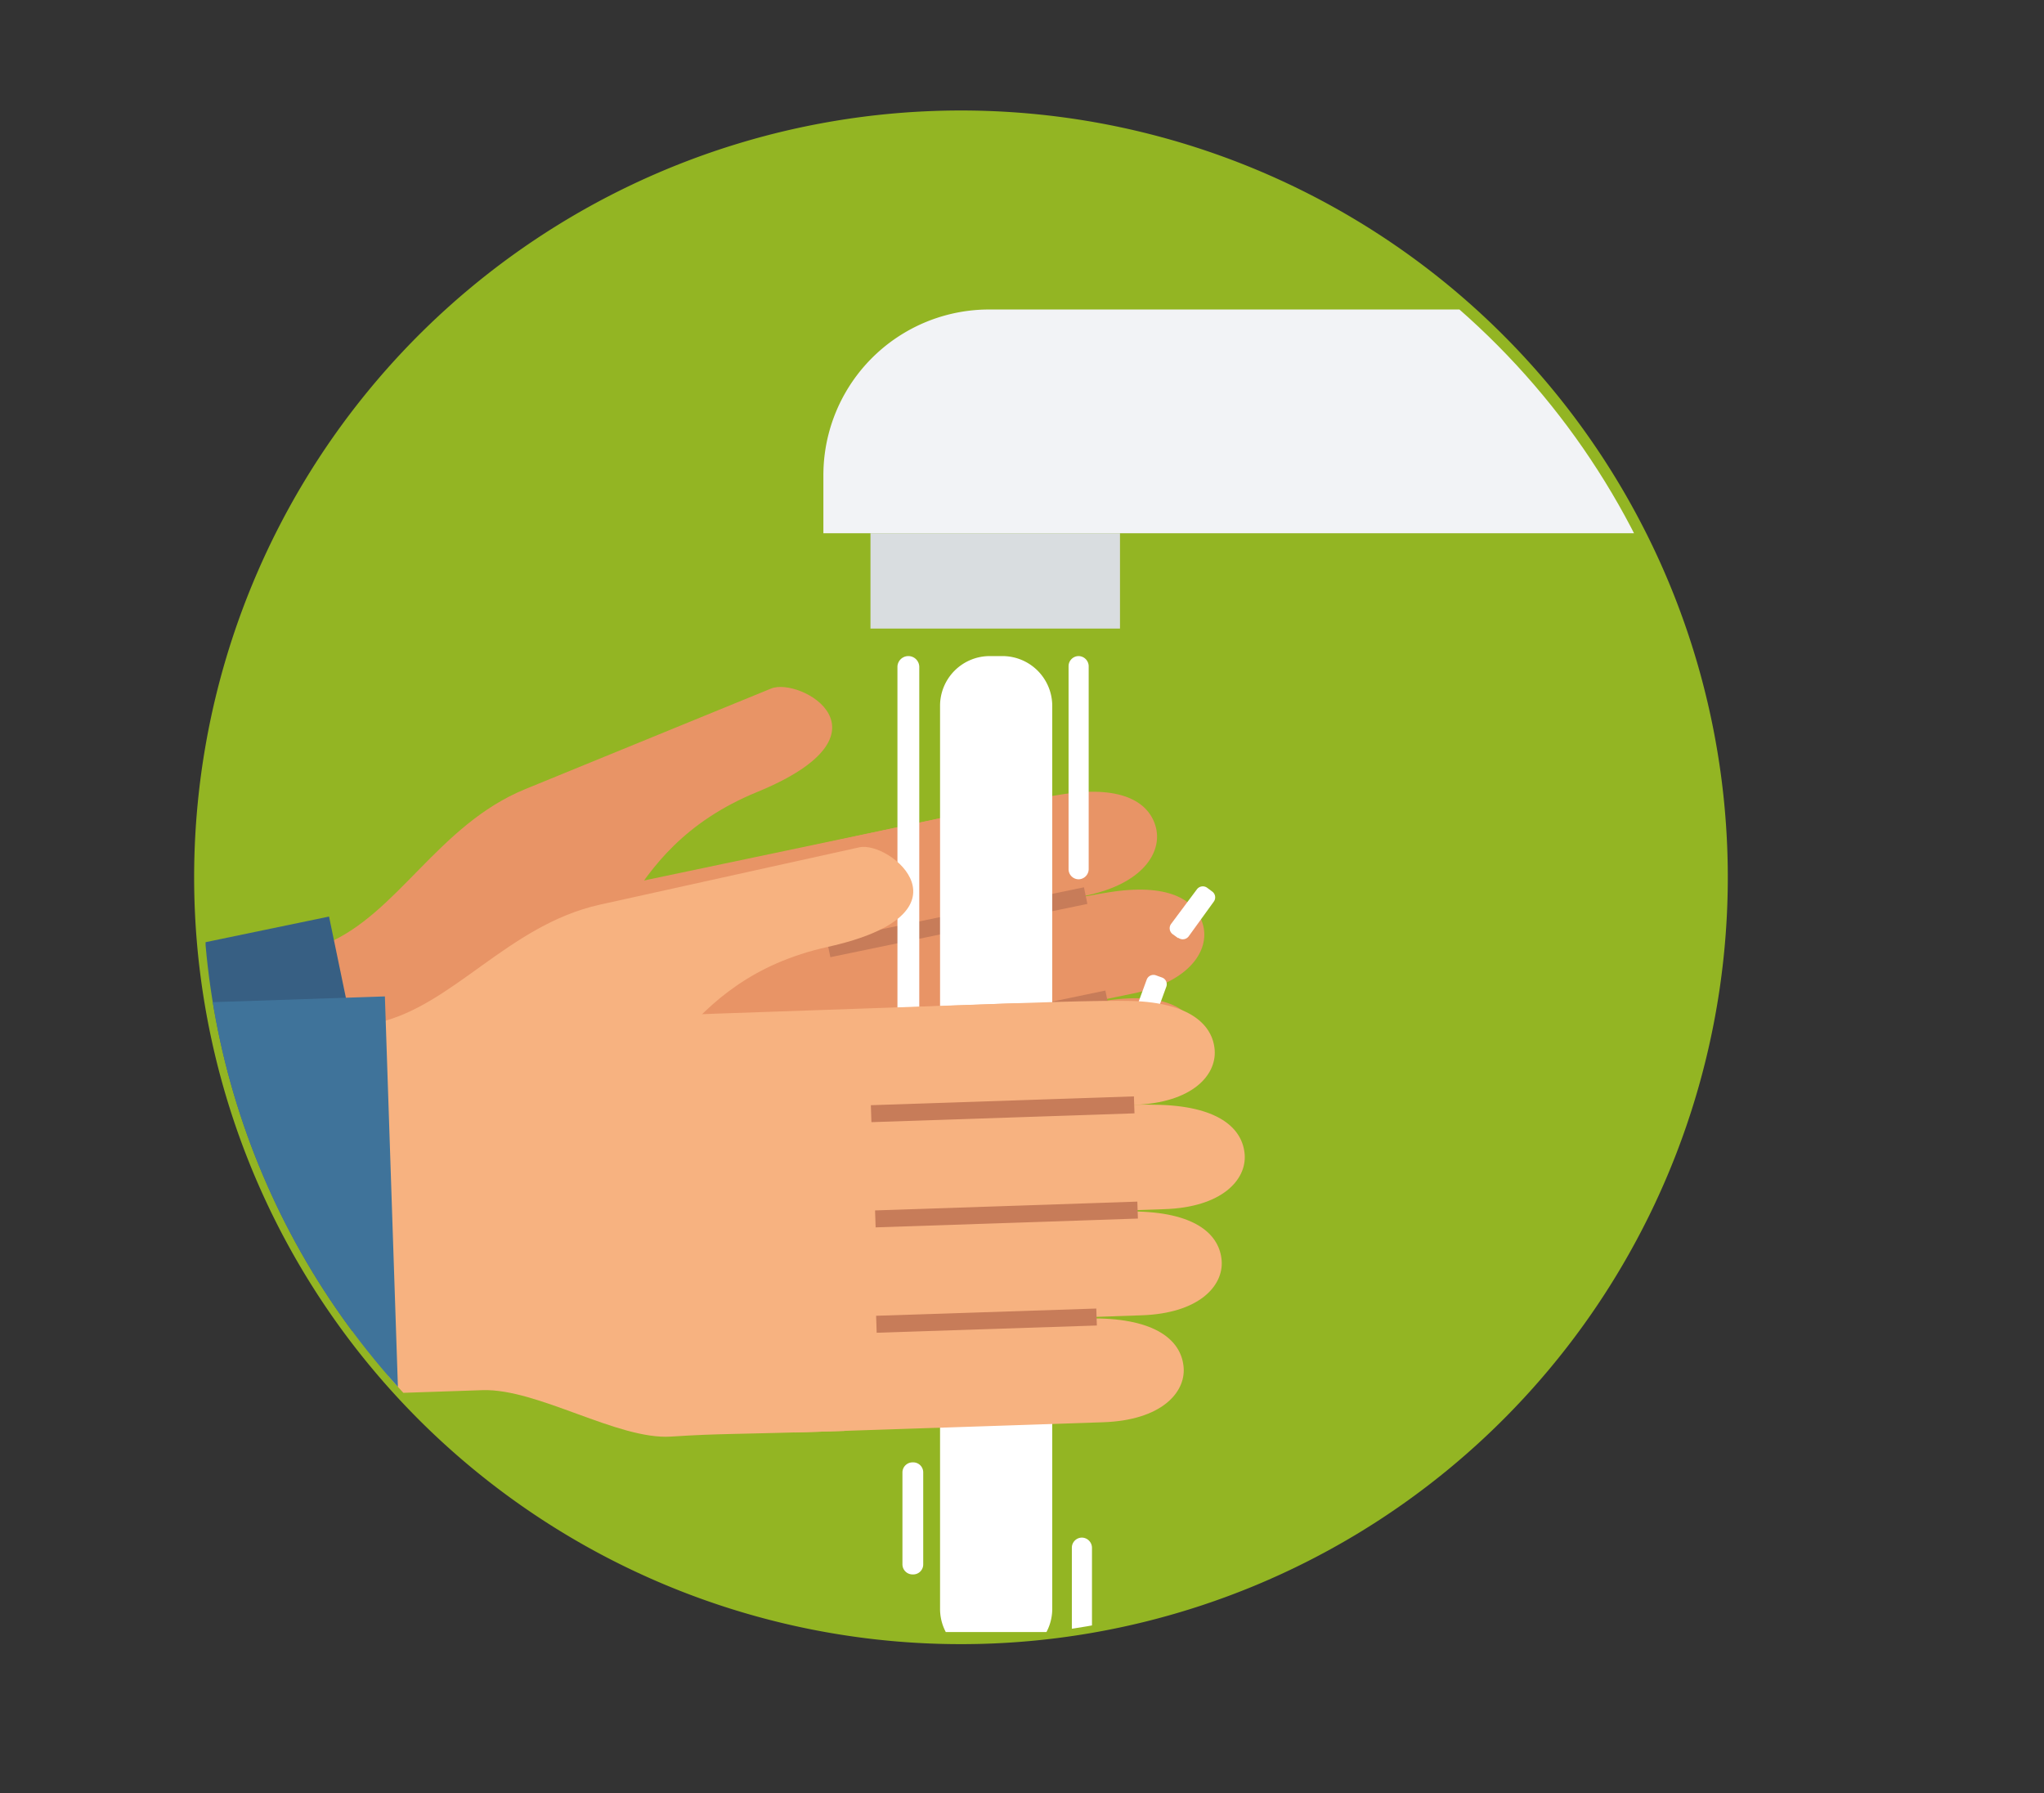
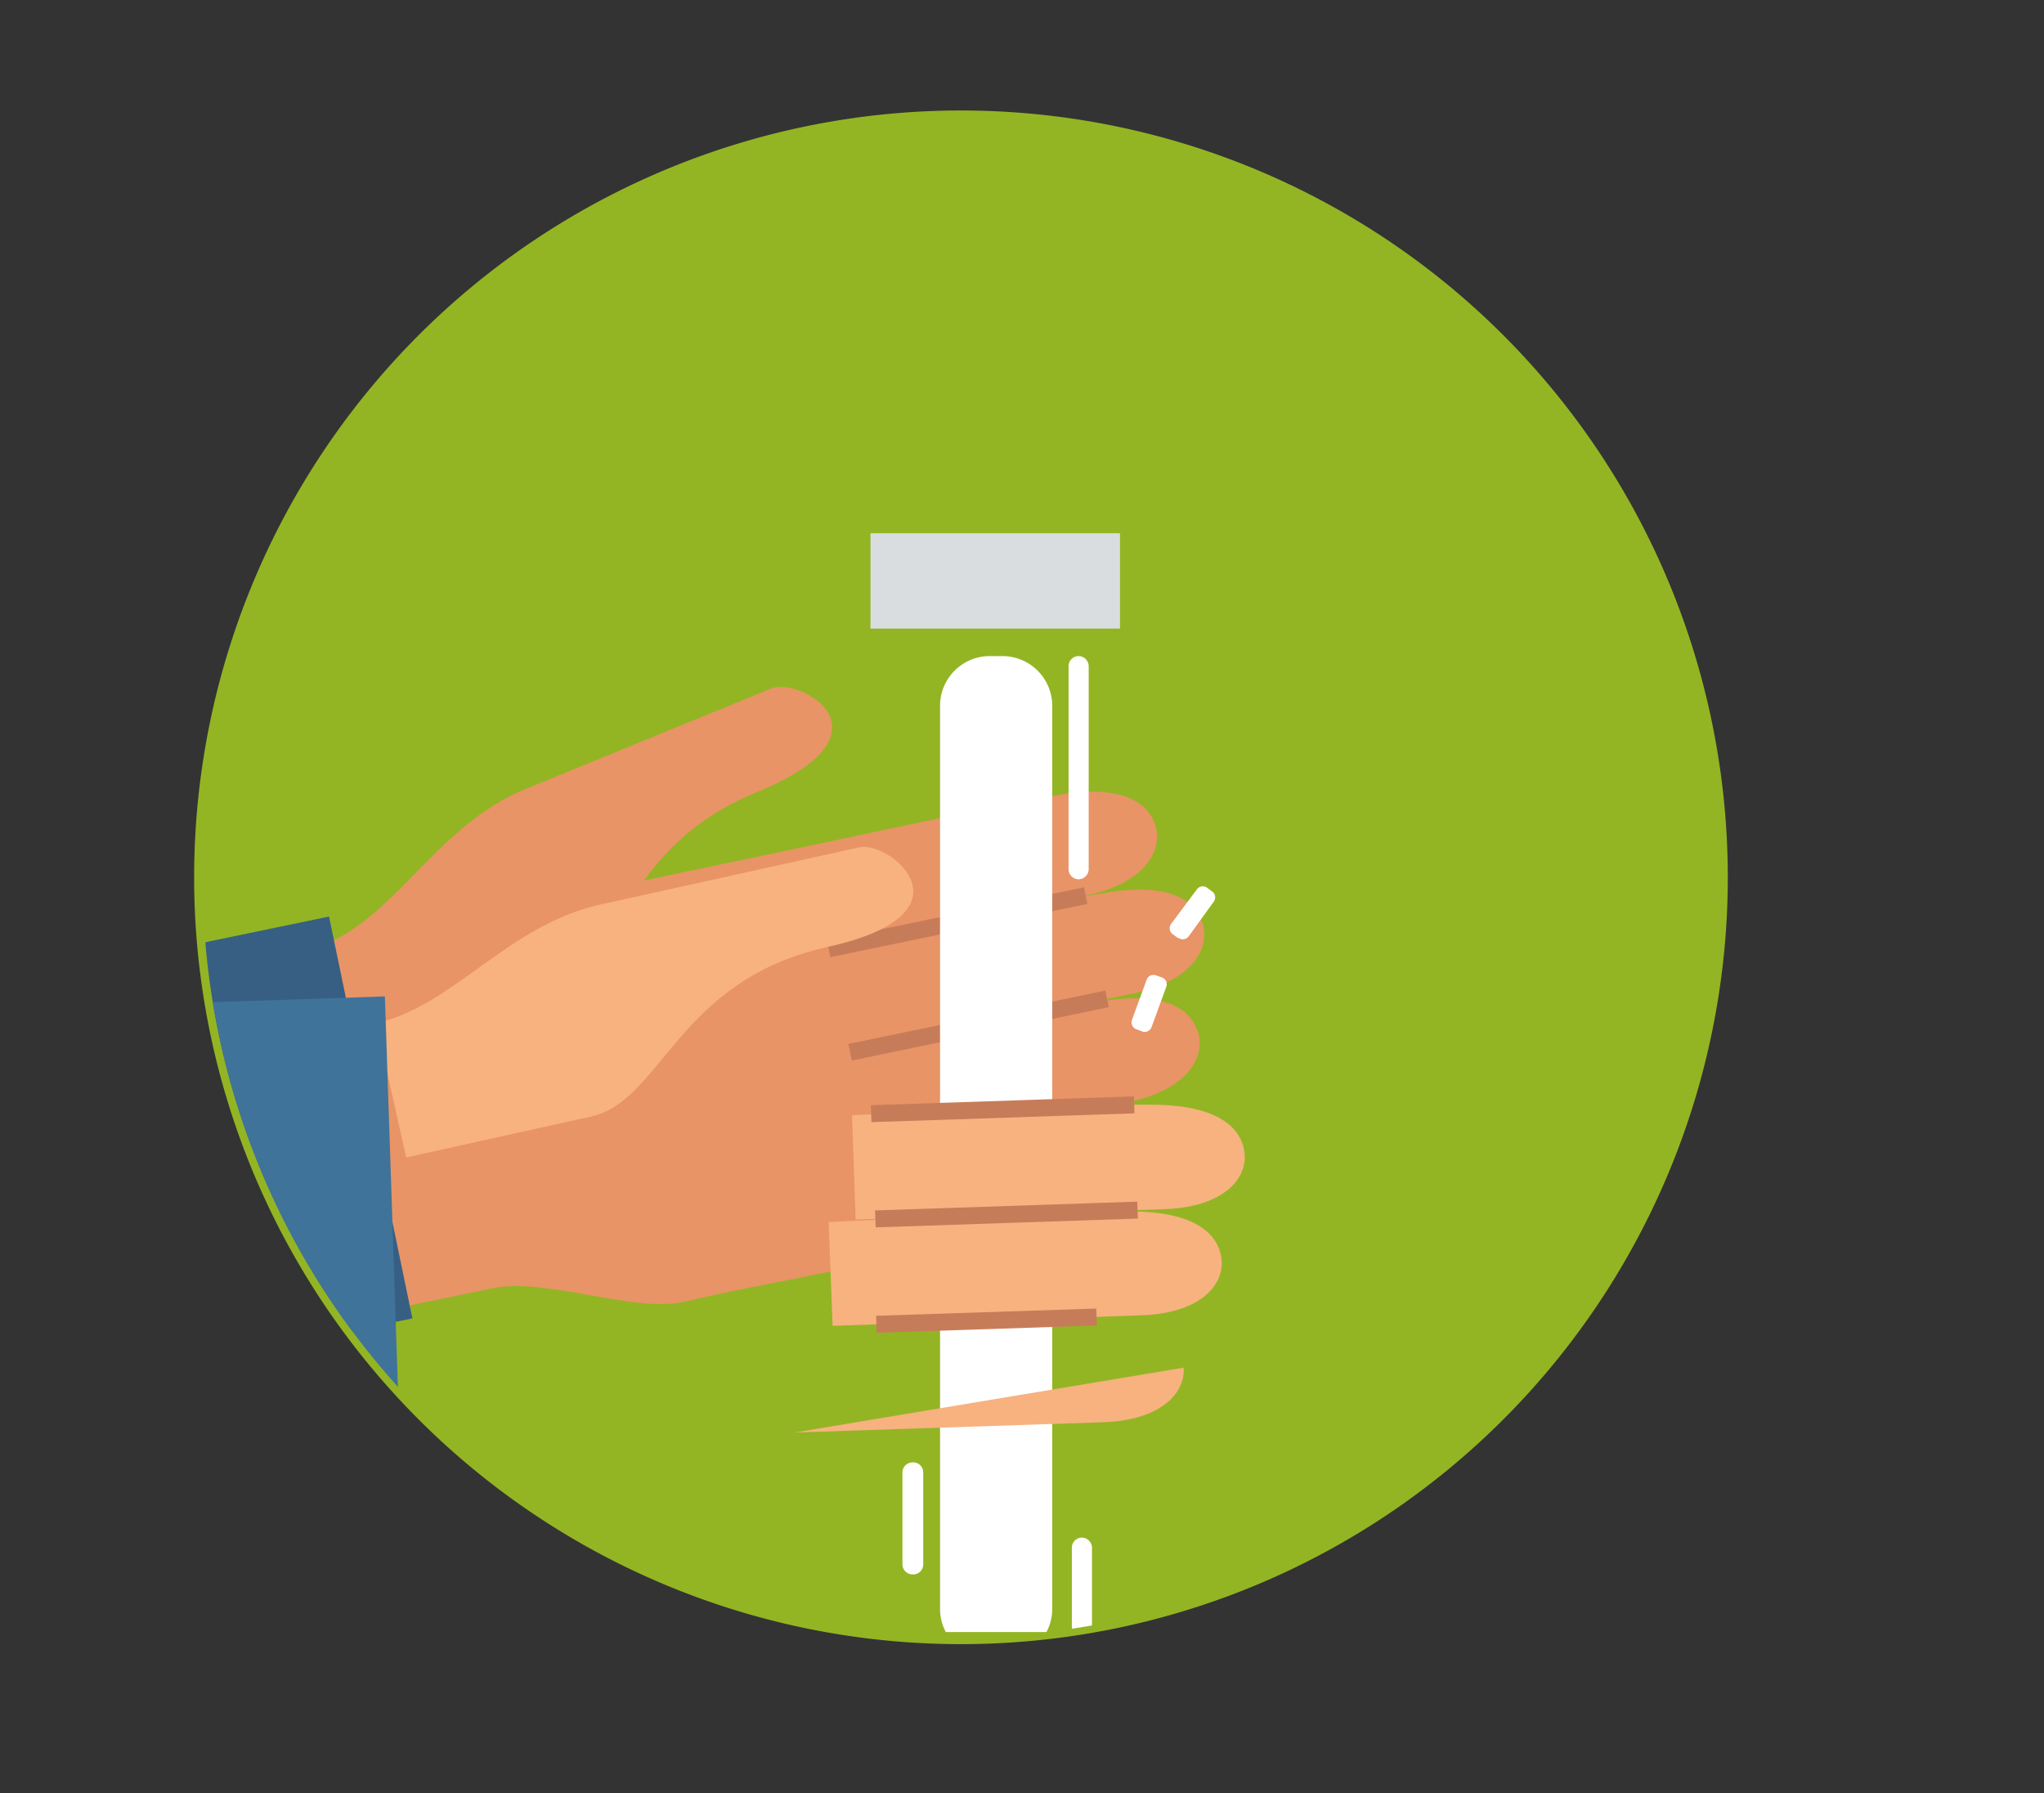
<svg xmlns="http://www.w3.org/2000/svg" id="Ebene_1" data-name="Ebene 1" viewBox="0 0 155.4 136.32">
  <rect x="0" y="0" width="155.4" height="136.32" fill="#333333" stroke="none" />
  <defs>
    <style>.cls-1,.cls-5{fill:none;}.cls-2{fill:#93b523;}.cls-3{clip-path:url(#clip-path);}.cls-4{fill:#e89466;}.cls-5{stroke:#c77c59;stroke-miterlimit:10;stroke-width:1.29px;}.cls-6{fill:#375f83;}.cls-7{fill:#d9dde0;}.cls-8{fill:#f2f3f6;}.cls-9{fill:#fff;}.cls-10{fill:#f7b280;}.cls-11{fill:#3f739a;}</style>
    <clipPath id="clip-path">
      <path class="cls-1" d="M15.63,61.86v10a57.62,57.62,0,0,0,50.8,52.22H79.59a57.61,57.61,0,1,0-64-62.25" />
    </clipPath>
  </defs>
  <title>ffp2-instruktionen</title>
  <path class="cls-2" d="M131.36,66.69A58.3,58.3,0,1,1,73.06,8.4a58.3,58.3,0,0,1,58.3,58.29" />
  <g class="cls-3">
    <path class="cls-4" d="M28.69,81.46,42,76c5.15-2.12,4.66-11.31,15.55-15.78s3.28-8.78,1.07-7.87L39.92,60c-6.63,2.72-9.69,9.52-15.19,11.78Z" />
    <path class="cls-4" d="M61.35,97l23-4.77c4.32-.89,5.78-3.28,5.32-5.13s-2.42-3.25-6.93-2.6-23,4.77-23,4.77Z" />
    <path class="cls-4" d="M62.81,88.55l23-4.77c4.32-.89,5.78-3.28,5.32-5.13S88.7,75.4,84.2,76.06s-23,4.76-23,4.76Z" />
    <path class="cls-4" d="M63.16,80.29l23-4.76c4.32-.9,5.78-3.29,5.32-5.14s-2.42-3.25-6.92-2.59-23,4.76-23,4.76Z" />
    <path class="cls-4" d="M59.56,72.86l23-4.77c4.33-.9,5.78-3.28,5.33-5.14s-2.42-3.25-6.93-2.59-23,4.77-23,4.77Z" />
    <path class="cls-4" d="M65.06,96.27c-8.66,1.8-9,1.74-12.92,2.68s-10.64-1.88-14.72-1l-7,1.45-5.7-27.47,19.53-4L72.49,62c6.05-1.26-7.43,34.28-7.43,34.28" />
    <path class="cls-5" d="M82.54,68.09,63,72.14m21.17,3.8L64.63,80m17.85,4.48-16.4,3.41" />
    <rect class="cls-6" x="3.24" y="71.92" width="25.2" height="31.2" transform="translate(-17.44 5.04) rotate(-11.72)" />
    <rect class="cls-7" x="66.18" y="40.54" width="18.97" height="7.25" />
-     <path class="cls-8" d="M136.6,40.54h-74v-4.4A12.6,12.6,0,0,1,75.24,23.53H124A12.6,12.6,0,0,1,136.6,36.14Z" />
-     <path class="cls-9" d="M69.06,84.45h0a.84.84,0,0,1-.83-.83V50.71a.83.83,0,1,1,1.66,0V83.62a.83.83,0,0,1-.83.83" />
    <path class="cls-9" d="M82,66.85h0a.77.77,0,0,1-.76-.77V50.65a.77.77,0,0,1,.76-.77h0a.78.78,0,0,1,.77.77V66.08a.78.78,0,0,1-.77.77" />
    <path class="cls-9" d="M76.23,126.09h-1a3.77,3.77,0,0,1-3.76-3.76V53.65a3.78,3.78,0,0,1,3.76-3.77h1A3.79,3.79,0,0,1,80,53.65v68.68a3.78,3.78,0,0,1-3.77,3.76" />
    <path class="cls-9" d="M69.43,119.7h-.05a.77.77,0,0,1-.77-.76v-7a.77.77,0,0,1,.77-.76h.05a.76.76,0,0,1,.76.76v7a.76.76,0,0,1-.76.76" />
    <path class="cls-9" d="M82.25,125.43h0a.76.76,0,0,1-.76-.76v-7a.77.77,0,0,1,.76-.77h0a.78.78,0,0,1,.77.77v7a.77.77,0,0,1-.77.76" />
    <path class="cls-9" d="M86.85,78.42l-.46-.17a.55.55,0,0,1-.33-.71l1.12-3.06a.55.55,0,0,1,.7-.33l.47.17a.54.54,0,0,1,.32.7l-1.12,3.07a.55.55,0,0,1-.7.33" />
    <path class="cls-9" d="M89.55,71.31l-.4-.29a.56.56,0,0,1-.12-.77L91,67.61a.56.56,0,0,1,.77-.12l.39.29a.55.55,0,0,1,.12.77l-1.91,2.64a.56.56,0,0,1-.77.12" />
    <path class="cls-10" d="M30.88,88l14.05-3.11c5.44-1.21,6.51-10.35,18-12.9s4.73-8.09,2.4-7.57L45.6,68.78c-7,1.56-11.17,7.74-17,9Z" />
-     <path class="cls-10" d="M60.41,108.91l23.46-.78c4.42-.15,6.26-2.25,6.12-4.15s-1.83-3.62-6.38-3.74-23.47.78-23.47.78Z" />
+     <path class="cls-10" d="M60.41,108.91l23.46-.78c4.42-.15,6.26-2.25,6.12-4.15Z" />
    <path class="cls-10" d="M63.3,100.8,86.76,100c4.42-.14,6.26-2.25,6.12-4.15s-1.83-3.62-6.38-3.74S63,92.91,63,92.91Z" />
    <path class="cls-10" d="M65.05,92.72l23.46-.79c4.42-.14,6.26-2.25,6.12-4.15S92.8,84.16,88.25,84s-23.47.79-23.47.79Z" />
-     <path class="cls-10" d="M62.76,84.77,86.23,84c4.41-.15,6.25-2.25,6.12-4.15S90.51,76.22,86,76.1s-23.46.78-23.46.78Z" />
-     <path class="cls-10" d="M64.19,108.79c-8.83.29-9.14.17-13.18.43s-10.16-3.67-14.33-3.53l-7.12.24-.94-28,19.94-.66,28.79-1c6.18-.21-13.16,32.52-13.16,32.52" />
    <path class="cls-5" d="M86.23,84l-20,.67M86.49,92l-19.94.67m16.82,7.46-16.74.55" />
    <rect class="cls-11" x="4.59" y="76.17" width="25.2" height="31.2" transform="translate(-3.05 0.62) rotate(-1.91)" />
  </g>
</svg>